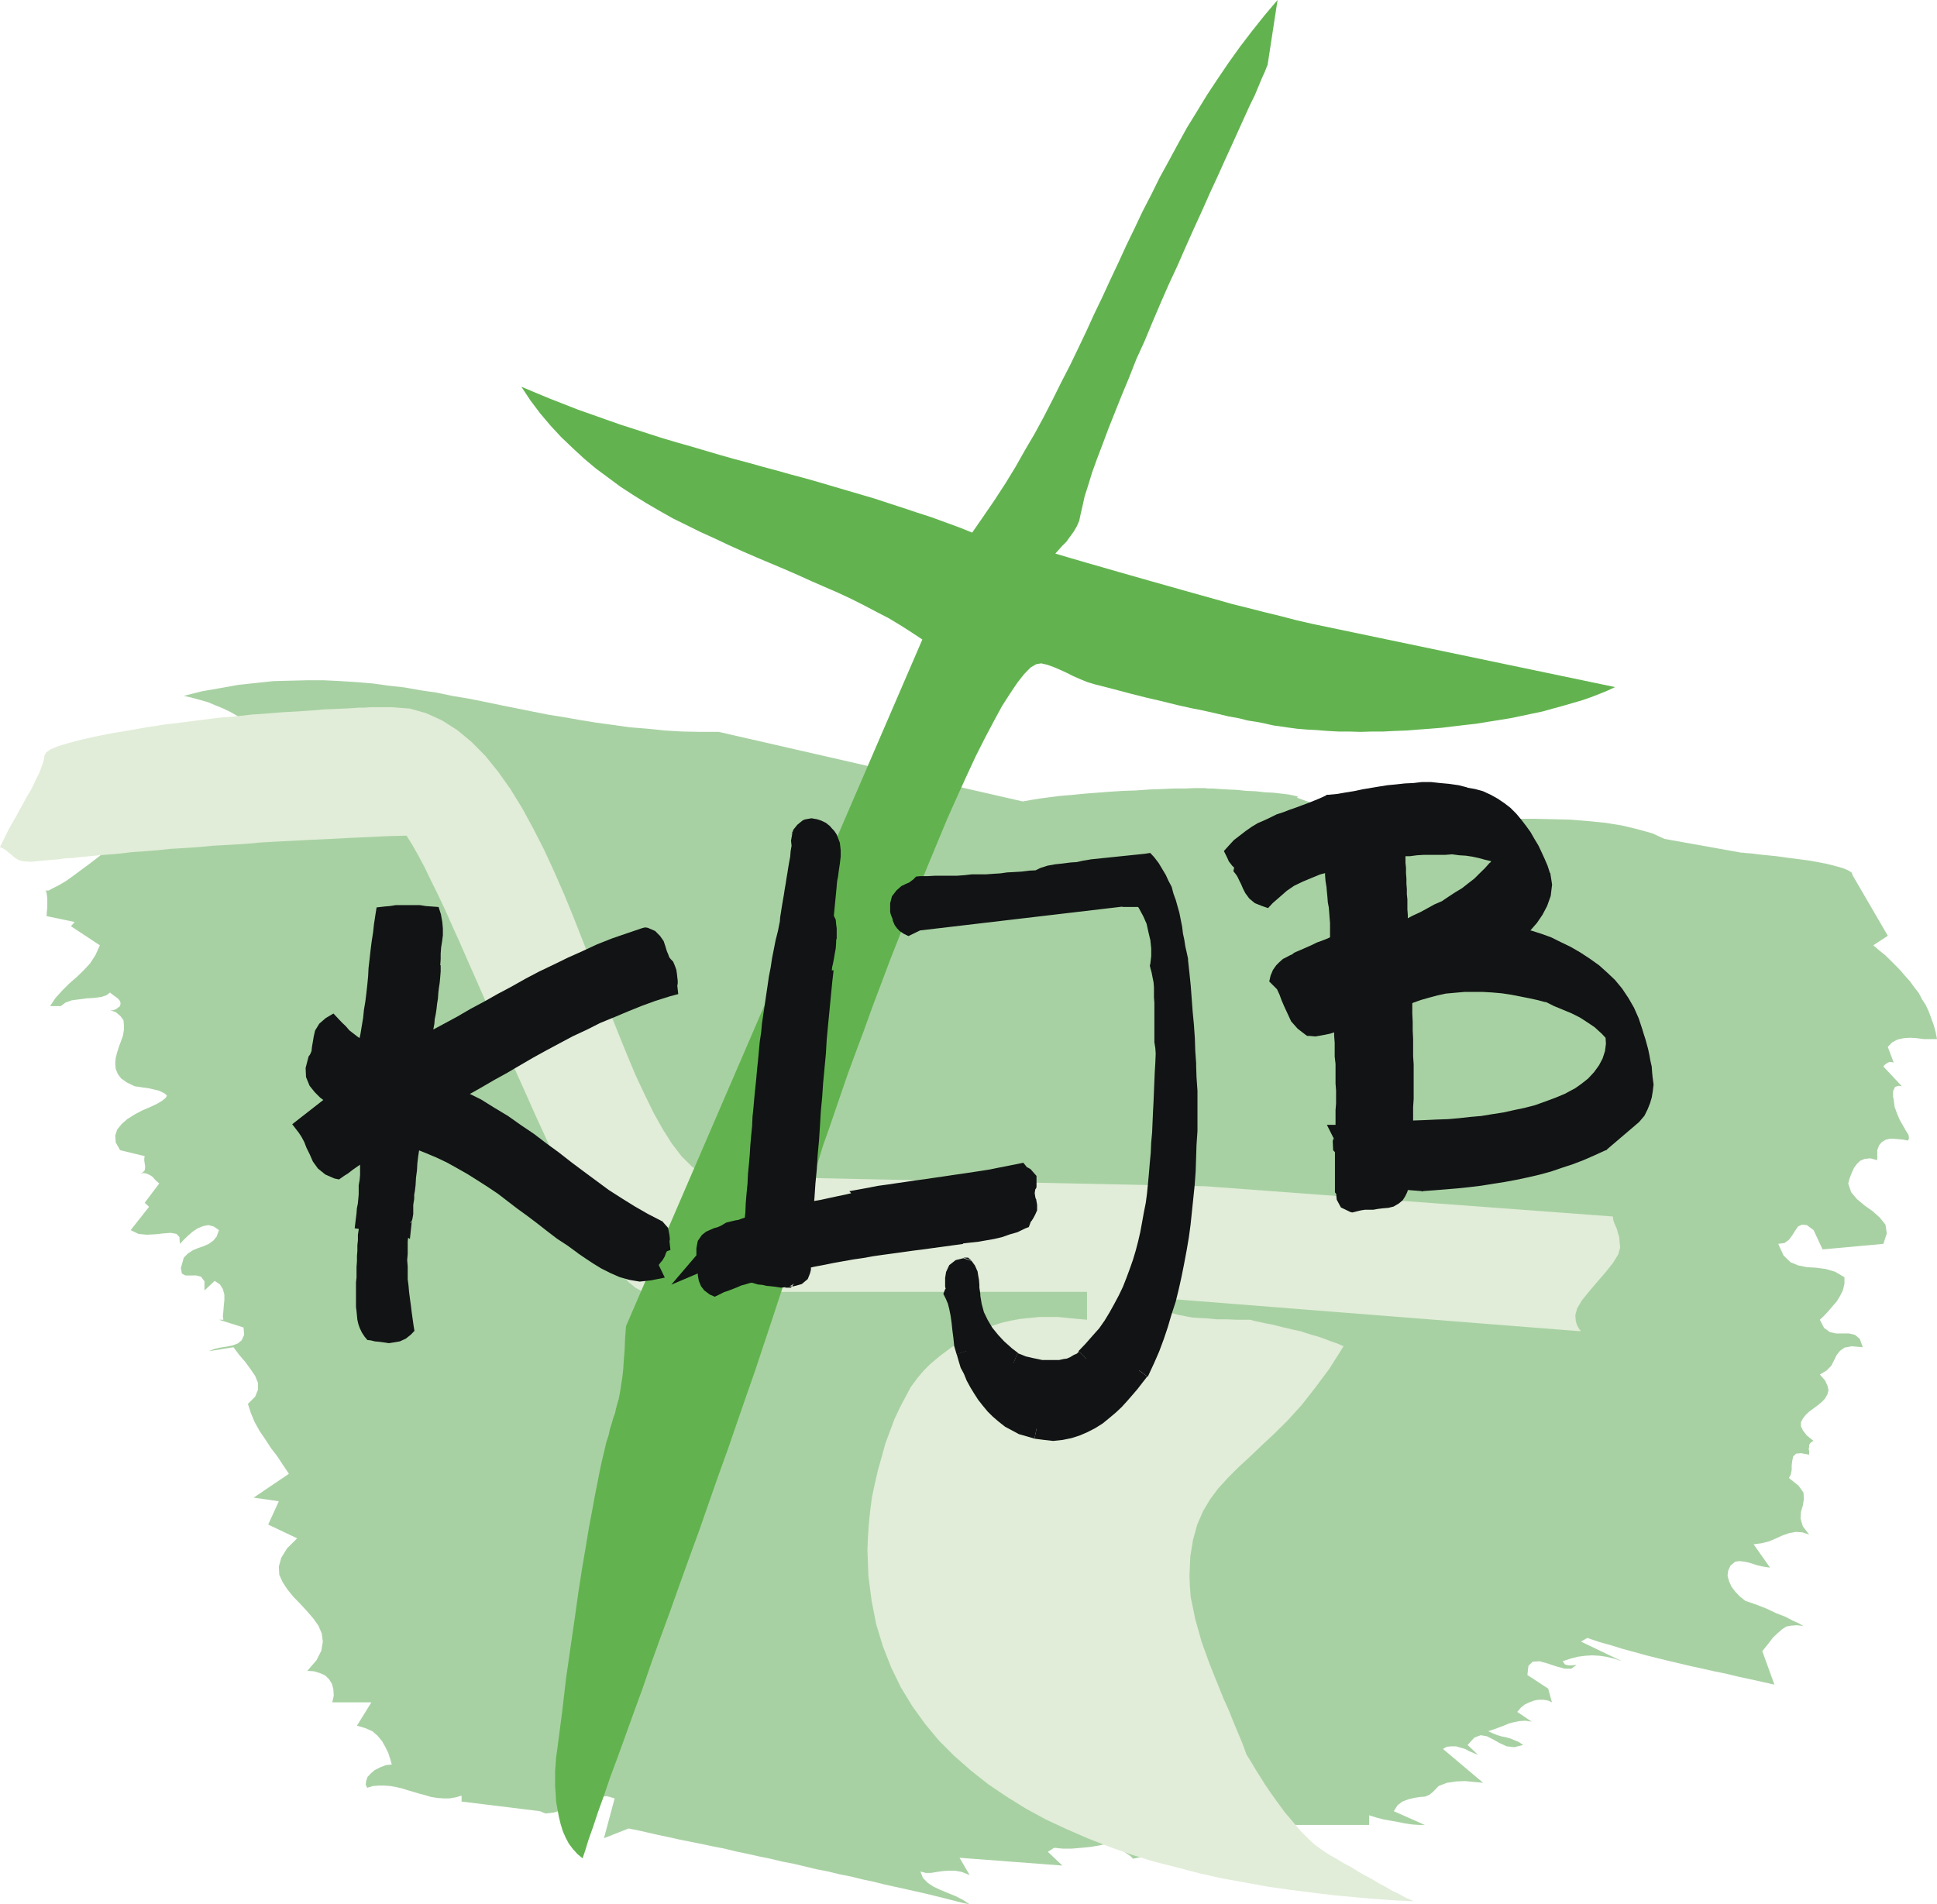
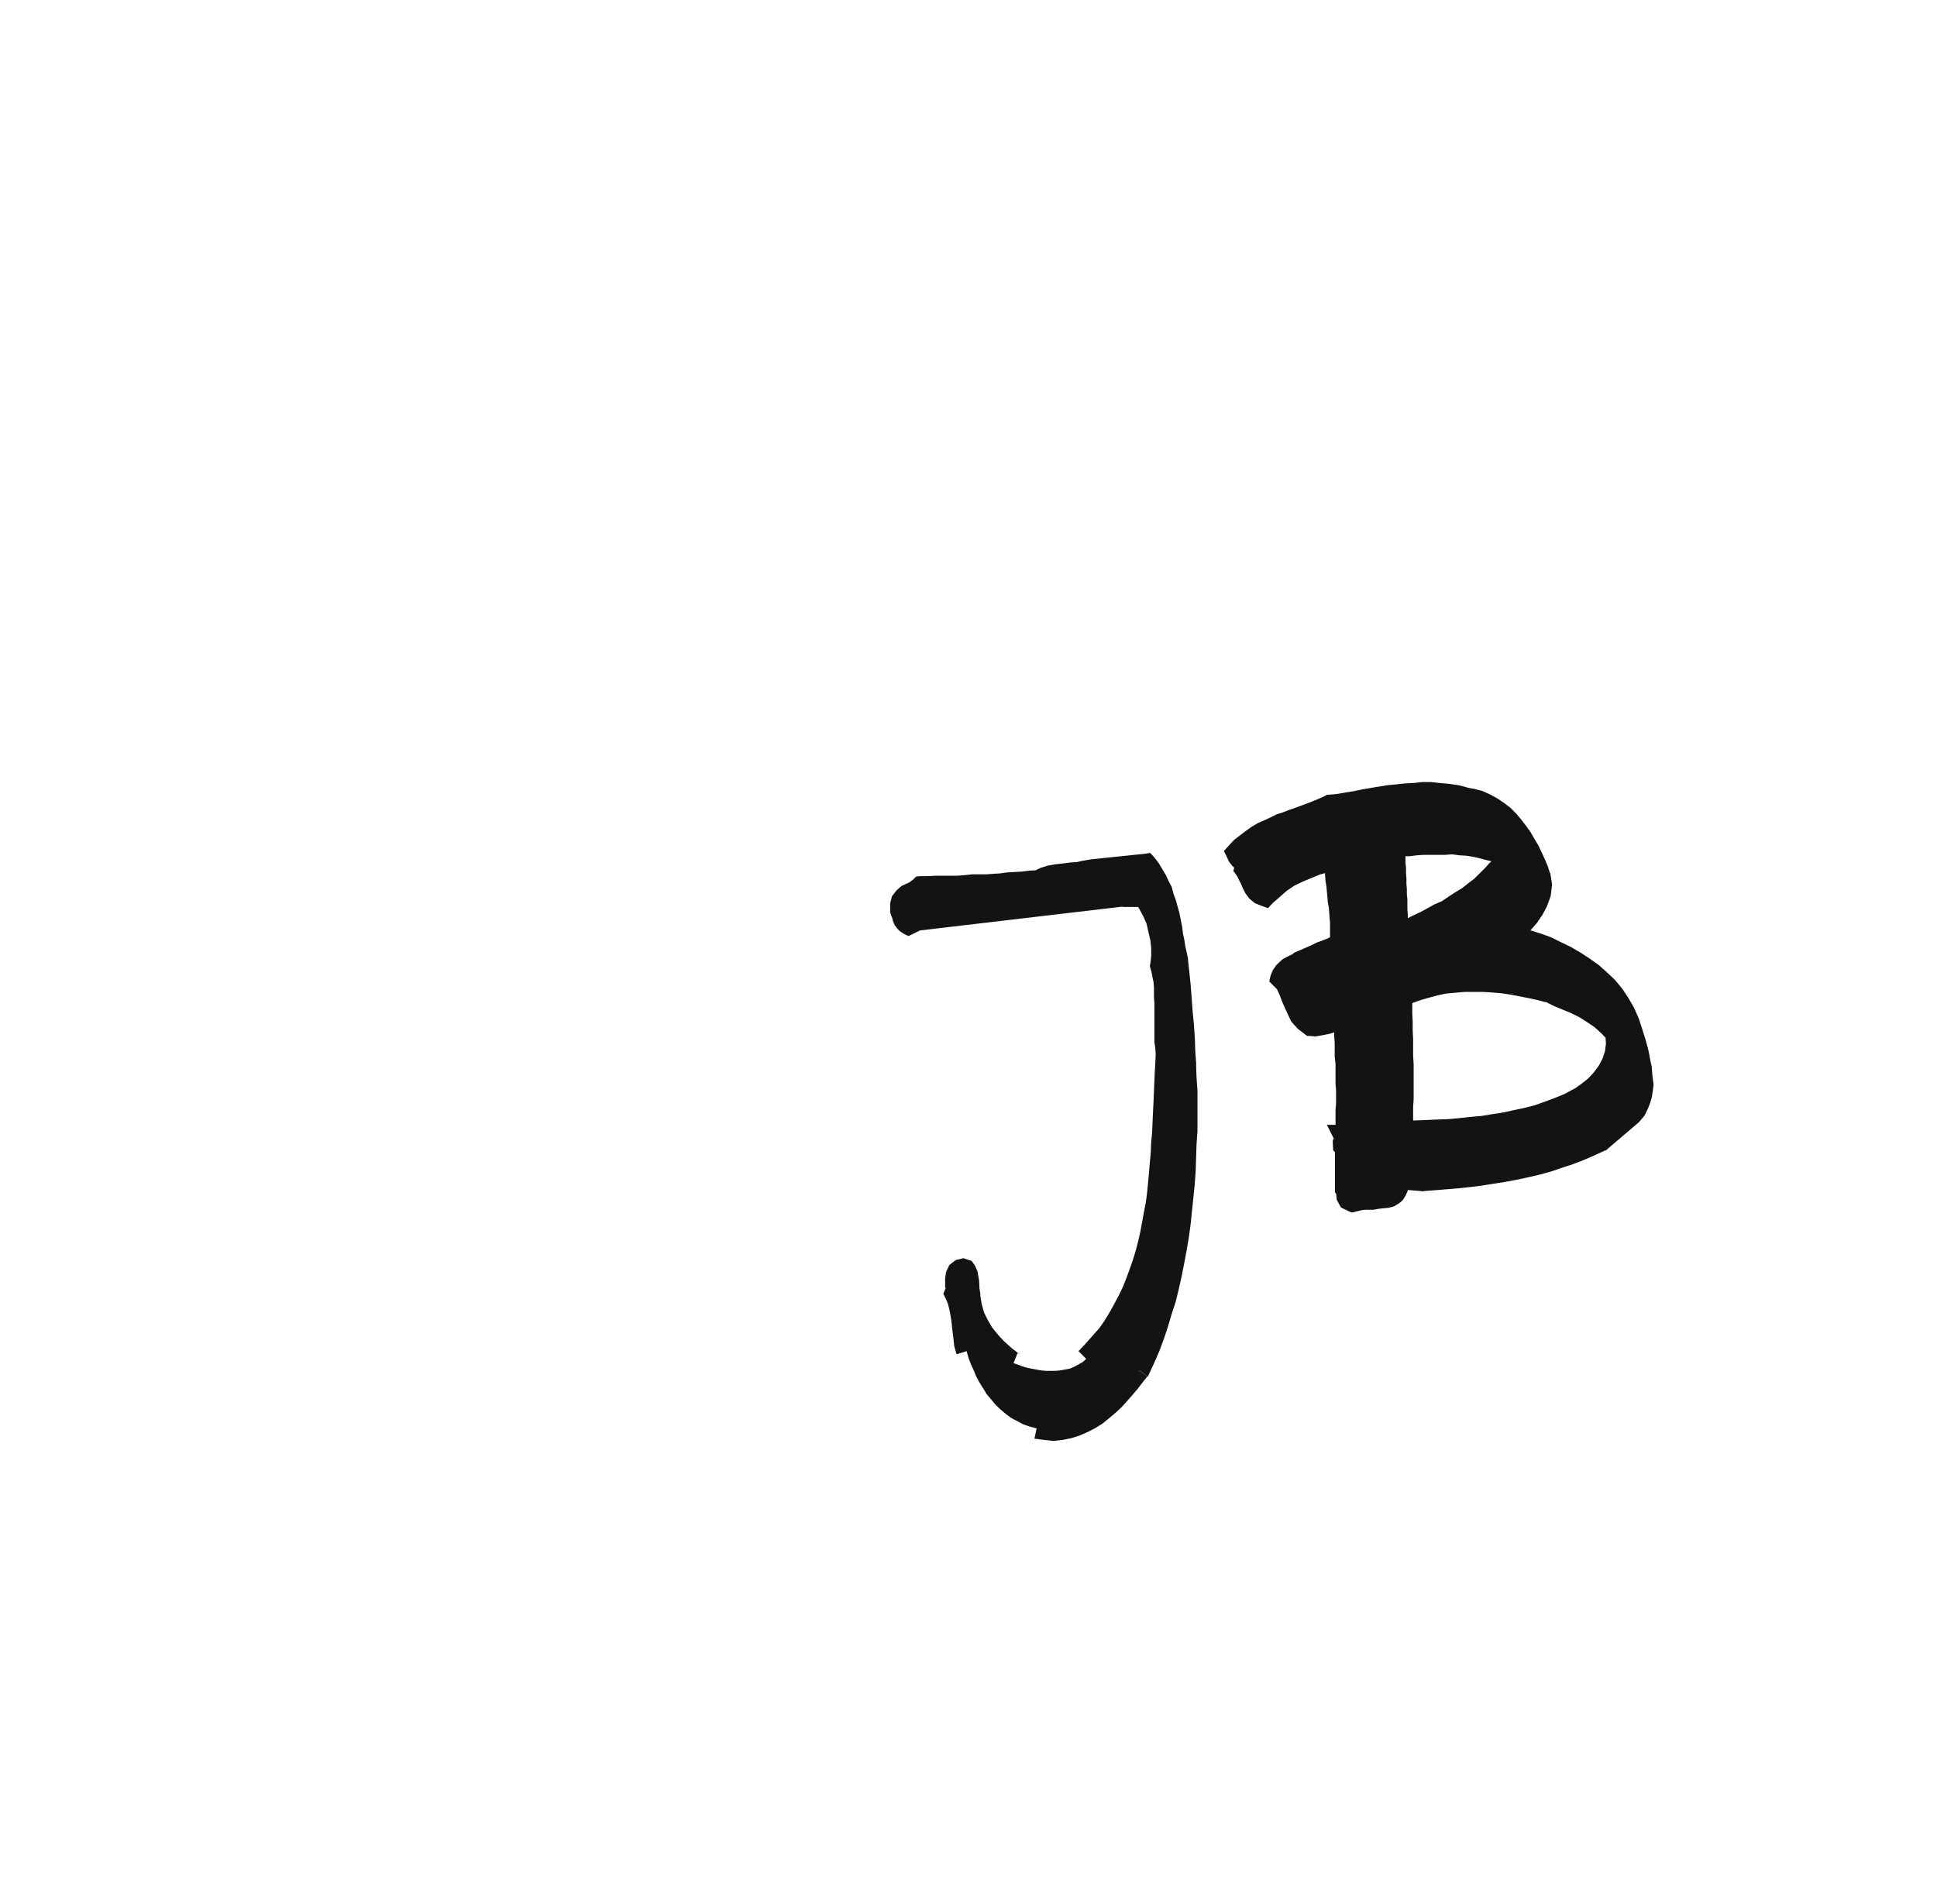
<svg xmlns="http://www.w3.org/2000/svg" width="324.08" height="318.7">
-   <path fill="#a8d1a3" d="M242.24 137.63h.32l.81-.07 1.37-.16 1.76-.08 2.11-.16 2.5-.07 2.67-.07h2.82l2.99.07 3.06.07 2.99.24 2.99.3 2.82.46 2.6.63 2.4.67 2.03.93 12.84 2.3h.22l.57.07.98.07 1.2.16 1.37.14 1.62.16 1.69.24 1.78.23 1.77.23 1.71.3 1.52.3 1.47.38 1.13.32.88.37.57.37.17.47 5.88 10.1-2.43 1.6.98.84.96.77.88.85.91.91.81.84.8.93.81.9.72 1 .73.93.56 1.07.64 1 .49 1.06.39 1.07.42 1.14.32 1.16.24 1.23H321.9l-1.2-.16-1.13-.07-1.05.07-1.05.23-.89.47-.73.76.98 2.6-.66-.09-.39.16-.42.31-.25.3 3.09 3.3-.49-.07-.32.07-.34.13-.15.33-.17.37V183.54l.1.44.15 1.23.41 1.14.47 1.09.56.98.49.86.42.67.07.53-.17.4-.81-.16-.71-.07-.81-.07h-.73l-.64.14-.66.39-.47.54-.31.83v1.67l-1.16-.3-.95.09-.74.31-.56.53-.49.67-.39.86-.32.84-.25.91.49 1.46.96 1.14 1.3 1.09 1.37.97 1.2 1.09.91 1.14.22 1.46-.57 1.75-10.17.93-1.51-3.23-1.13-.84-.81-.07-.66.3-.47.7-.49.77-.56.76-.74.54-1.05.14.88 1.93 1.15 1.13 1.28.54 1.47.3 1.52.09 1.62.21 1.61.47 1.55.92v1.07l-.25 1.07-.49 1-.56.91-.74.85-.71.84-.73.77-.64.6.71 1.37.98.7 1.05.23h2.16l.98.23.81.68.49 1.39-1.86-.16-1.2.23-.74.53-.56.7-.42.84-.46.93-.81.83-1.13.67.88 1 .39.84.18.77-.18.69-.39.7-.56.6-.66.54-.71.53-.74.54-.56.53-.49.63-.32.6v.7l.32.67.66.86 1.13.91-.32.16-.25.23-.17.3v.3l-.07.38.07.32v.61l-1.37-.24-.81.07-.49.47-.15.69-.1.77v.77l-.14.76-.32.61 1.62 1.3.81 1.14.07 1.06-.17 1.09-.32 1.07-.07 1.14.39 1.3 1.05 1.37-1.13-.37-1.12-.07-1.13.21-1.13.4-1.15.53-1.13.46-1.2.3-1.3.17 2.75 3.9-.71-.09-.74-.14-.73-.17-.71-.23-.74-.23-.73-.14-.71-.09-.74.09-.81.67-.39.86-.1.84.25.91.41.92.64.84.81.84.88.69 1.79.61 1.76.69 1.62.77 1.55.6 1.2.63.98.44.56.33.25.14-1.06-.14-.98.07-.81.14-.71.46-.73.63-.81.77-.81 1.06-.98 1.21 2.03 5.6-2.1-.47-2.09-.46-2.03-.44-1.93-.47-1.94-.39-1.94-.44-1.86-.4-1.93-.46-1.87-.44-1.93-.47-1.84-.46-1.94-.54-1.96-.53-1.93-.6-2.01-.56-2.01-.68-1.06.61 6.87 3.29-1.38-.46-1.3-.3-1.12-.16-1.2-.07-1.13.07-1.23.16-1.2.3-1.37.46.39.54.57.14h.66l.71-.07-.88.63h-1.13l-1.45-.4-1.37-.46-1.37-.38-1.15.08-.71.69-.17 1.53 3.48 2.28.63 2.3-.63-.3-.81-.14h-.81l-.74.14-.8.3-.81.39-.64.54-.57.67 2.43 1.63-1.05-.16-.96.06-.9.17-.89.23-.88.37-.81.3-.88.33-.91.3.66.3.72.3.73.24.81.16.81.23.74.3.7.31.67.46-1.47.37-1.28-.14-1.22-.56-1.06-.6-1.05-.53-1.03-.17-1.05.4-1.13 1.23 1.76 1.67-.71-.3-.73-.3-.74-.4-.81-.23-.71-.21h-.8l-.74.07-.64.37 6.54 5.51.15.16-.56-.07-1.06-.09-1.37-.14-1.52.07-1.54.23-1.37.53-.96 1-.59.47-.71.3-.88.07-.98.16-.95.23-.98.37-.81.61-.64 1 5.17 2.3h-.98l-1.05-.07-1.21-.17-1.12-.23-1.3-.23-1.2-.21-1.23-.32-1.2-.38v1.61h-16.56l5.17 2.23h-3.46v1.6l-.24-.47-.42-.3-.32-.16h-.95l-.49.09h-.49l-.57-.09-.63.93.07.07-.98-.3-1.52-.61-1.93-.76-1.94-.77-1.72-.54-1.03-.23-.17.31-2.57-.54-1.62.07-1.12.7-.74.9-.73 1.07-.89 1.09-1.44.91-2.26.46-.09-.16-.32-.3-.56-.37-.57-.4-.73-.37-.57-.46-.39-.31-.17-.3-.25.07-.81.14-1.12.23-1.37.24-1.62.16-1.62.14h-1.52l-1.44-.14-1.06.67 2.43 2.3-17.2-1.3 1.69 2.9-1.3-.53-1.13-.21h-1.12l-.96.07-.98.14-.96.16h-.9l-.89-.23.42 1.07.81.83.96.63 1.12.53 1.3.54 1.3.53 1.2.61 1.13.76-1.38-.3-1.44-.37-1.54-.39-1.52-.38-1.62-.39-1.62-.37-1.79-.4-1.69-.37-1.76-.39-1.79-.45-1.86-.39-1.84-.46-1.94-.38-1.86-.46-1.93-.37-1.94-.47-1.94-.46-1.93-.37-1.94-.47-1.93-.39-1.96-.44-1.94-.4-1.84-.46-1.93-.37-1.87-.4-1.86-.37-1.86-.37-1.76-.4-1.79-.37-1.69-.39-1.69-.38-1.62-.32-4.12 1.63 1.79-6.67-1.3-.37-1.54.14-1.86.63-1.94.67-1.84.77-1.71.53-1.37.16-.96-.39-13.09-1.61v-.99l-1.05.3-.95.16h-1.06l-.95-.07-1.06-.16-.98-.3-.95-.24-.98-.3-1.06-.3-.95-.3-.98-.23-.96-.17-.98-.07h-.95l-.98.07-.96.3-.24-.53.07-.6.24-.7.57-.6.63-.54.91-.46.96-.37.98-.1-.25-.9-.32-1-.49-1-.56-1-.74-.9-.88-.77-1.22-.53-1.37-.4 2.42-3.9H55.6l.24-1.14-.07-1.07-.25-.93-.49-.76-.63-.61-.88-.39-.99-.3-1.12-.07 1.54-1.77.81-1.6.25-1.53-.18-1.37-.56-1.3-.88-1.23-1.06-1.23-1.12-1.21-1.13-1.16-.98-1.21-.81-1.23-.56-1.23-.08-1.37.4-1.47.98-1.6 1.69-1.67-4.85-2.3 1.78-3.9-4.21-.61 5.9-3.99-.97-1.44-.96-1.46-1.05-1.37-.96-1.47-.98-1.44-.81-1.46-.64-1.53-.49-1.53 1.21-1.21.48-1.17v-1.13l-.48-1.16-.72-1.07-.9-1.23-1.03-1.21-.98-1.3-4.12.67.88-.37.98-.23 1.06-.16 1.05-.21.88-.33.64-.53.42-.91-.1-1.23-4.12-1.3h.74l-.08-.6.08-.77.07-.93.1-1v-.9l-.25-.93-.49-.77-.88-.6-1.71 1.6v-1.53l-.57-.77-.81-.21H31l-.57-.32-.17-.91.49-1.76.71-.7.81-.53.91-.38.88-.3.88-.39.74-.54.56-.67.39-1.09-.88-.61-.88-.23-.88.17-.91.37-.81.53-.81.7-.71.69-.66.68-.07-1.14-.49-.53-.96-.17-1.22.09-1.38.15-1.44.07-1.37-.14-1.3-.63 3.08-3.9-.73-.68 2.43-3.22-.42-.38-.32-.3-.32-.39-.32-.24-.41-.2-.4-.17-.41-.07-.47.07.39-.23.25-.3.07-.4v-.37l-.07-.37-.07-.46v-.4l.07-.37-4.12-1-.73-1.3-.08-1.14.32-1 .74-.92.95-.84 1.23-.77 1.3-.69 1.27-.54 1.13-.53.91-.54.56-.46.24-.37-.34-.37-.95-.47-1.62-.39-2.5-.37-1.3-.63-.96-.68-.56-.76-.34-.84-.08-.93.08-.9.24-.93.32-1 .34-.91.32-.92.15-.91v-.86l-.07-.77-.49-.67-.72-.63-1.05-.44.49.07.47-.16.41-.3.32-.24.08-.44-.08-.39-.24-.3-.25-.24-.32-.23-.32-.23-.31-.23-.25-.21-.56.44-.88.3-1.16.16-1.27.07-1.3.17-1.2.16-1.05.37-.81.6H8.38l.91-1.37 1.12-1.23 1.13-1.14 1.3-1.13 1.13-1.09 1.12-1.21.89-1.39.73-1.61-4.85-3.2.64-.7-4.76-1 .08-.14v-.46l.09-.77v-1.6l-.09-.7-.08-.44-.17-.16h.56l.74-.4 1.05-.53 1.13-.67 1.3-.93 1.44-1.07 1.45-1.07 1.47-1.14 1.45-1.23 1.37-1.07 1.2-1.07 1.13-.99.98-.77.63-.6.42-.4.15-.16-.08-.07-.39-.14-.56-.32-.91-.38-.95-.39-1.06-.44-1.05-.54-1.06-.53-.95-.53-.81-.56-.56-.54-.42-.44v-.39l.34-.37.79-.31 1.3-.16-.96-1 11.69-2.3-1.76-2.2-3.41-.1-2.57.1-1.77.14-1.05.09h-.25l.57-.33 1.44-.6 2.26-1 15.43-.44 1.62-.09 1.28-.14.8-.33.49-.3.08-.44-.08-.46-.49-.54-.63-.63-.81-.53-1.06-.6-1.12-.54-1.3-.53-1.28-.54-1.37-.39-1.37-.37-1.3-.3 3.06-.77 3.07-.53 2.99-.54 2.99-.32 2.91-.31 2.82-.07 2.82-.07h2.74l2.82.14 2.67.17 2.75.23 2.67.37 2.67.3 2.64.47 2.68.39 2.57.54 2.67.44 2.67.53 2.67.56 2.65.53 2.67.54 2.67.53 2.74.44 2.65.47 2.84.46 2.75.37 2.81.4 2.92.23 2.89.3 2.99.17 2.99.06h3.06l50.85 11.64 1.3-.23 1.44-.24 1.72-.23 1.84-.23 1.93-.16 2.11-.21 2.11-.16 2.18-.17 2.18-.14 2.18-.07 2.18-.16 2.08-.07 1.94-.09h1.86l1.69-.07h1.69l.66.07h.81l1.13.09 1.37.07 1.45.07 1.54.16 1.62.07 1.52.17 1.44.07 1.37.16 1.16.14.8.16.57.14.22.09-.22.14 10.24 3.67h.07l.18.09h.24l.39.07.49.08.57.09.73.07.89.07.95.07 1.15.09 1.2.07H236.9l1.62-.07 1.79-.09 1.93-.07z" />
-   <path fill="#e1edd8" d="M65.56 118.35l3 .23 2.74.77 2.69 1.23 2.51 1.6 2.39 1.98 2.28 2.3 2.16 2.67 2.07 2.92 1.97 3.21 1.83 3.36 1.84 3.6 1.69 3.67 1.68 3.84 1.6 3.9 1.53 3.9 1.54 3.9 1.46 3.9 1.44 3.9 1.46 3.67 1.46 3.6 1.44 3.44 1.54 3.28 1.46 2.99 1.53 2.74 1.51 2.39 1.63 2.14 1.67 1.67 1.76 1.3 1.77.86 1.83.37 1.98-.06 2.07-.7 76.59 1.6 68.16 5.06.07.54.16.53.24.54.23.53.14.6.23.7.07.84.09.92-.32 1.14-.84 1.37-1.21 1.54-1.39 1.6-1.37 1.62-1.23 1.51-.84 1.4-.3 1.13.07.93.16.61.23.46.22.37.16.17.07.06-.07.07h-.31l-68.62-5.41-.17.07-.2.31-.33.46-.14.6.14.17.23.23.3.14.33.16.37.23.47.14.6.17.7.13.83.17.93.16 1.14.07 1.3.07 1.53.16h1.68l1.83.07h2.16l.83.23.84.17.93.21.91.16.93.23.9.23 1 .23 1 .24 1 .2 1 .33.97.3 1.07.3 1.09.38.98.39 1.09.37 1.07.47-2.37 3.76-2.39 3.2-2.28 2.91-2.3 2.53-2.23 2.21-2.13 1.99-2 1.91-1.91 1.76-1.76 1.77-1.61 1.76-1.37 1.84-1.16 1.97-.97 2.23-.7 2.53-.46 2.81-.14 3.23.07 1.77.14 1.83.39 1.83.37 1.84.54 1.9.53 1.91.7 1.93.69 1.9.77 1.93.77 1.9.77 1.91.83 1.83.77 1.93.76 1.83.77 1.84.67 1.83.77 1.23.77 1.3.76 1.21.77 1.23.83 1.23.86 1.21.84 1.16.84 1.14.92 1.07.84 1 .84 1 .83.83.84.84.77.69.86.61.76.53.98.63 1.09.6 1.14.7 1.14.6 1.23.77 1.23.7 1.13.6 1.16.7 1.14.6 1 .6 1 .47.84.46.69.37.61.24.37.16.23.07-3.2-.14-3.3-.23-3.44-.3-3.53-.33-3.67-.44-3.67-.47-3.74-.53-3.76-.69-3.81-.68-3.83-.86-3.83-1-3.81-.97-3.76-1.16-3.67-1.3-3.67-1.44-3.53-1.54-3.44-1.6-3.37-1.84-3.2-1.99-3.07-2.07-2.9-2.3-2.77-2.43-2.6-2.61-2.29-2.76-2.14-2.97-1.91-3.14-1.6-3.3-1.39-3.53-1.14-3.74-.77-3.97-.53-4.13-.16-4.37.09-2.13.14-2.14.23-2.23.3-2.3.47-2.2.53-2.31.63-2.22.6-2.21.77-2.07.77-2.06.9-1.91.93-1.76.91-1.7 1.06-1.44 1.1-1.3 1.07-1.07 1.74-1.46 1.76-1.3 1.7-1.14 1.74-1 1.62-.76 1.68-.7 1.6-.53 1.6-.38 1.63-.3 1.6-.16 1.6-.16h3.14l1.6.16 1.6.16 1.63.14v-4.67h-73.6l-.93-.14-1-.53-1.06-.86-1.07-1.14-1.14-1.46-1.23-1.67-1.23-1.93-1.3-2.14-1.3-2.37-1.37-2.53-1.37-2.74-1.4-2.83-1.44-3-1.39-3.04-1.44-3.14-1.46-3.29-1.44-3.21-1.47-3.29-1.37-3.3-1.46-3.28-1.37-3.23-1.37-3.13-1.39-3.14-1.3-2.97-1.31-2.9-1.2-2.7-1.23-2.6-1.17-2.37-1.06-2.2-1.07-2-1-1.76-.91-1.45-3.29.08-3.21.16-3.13.14-3.07.16-3.07.14-2.97.16-2.83.14-2.83.16-2.68.24-2.69.16-2.6.14-2.44.23-2.37.16-2.37.14-2.16.23-2.13.17-2.07.14-1.91.23-1.83.16-1.76.14-1.61.16-1.53.14-1.37.16-1.3.07-1.16.17-1.07.07-1 .09-.77.07-.67.07-.63.07h-.76l-.91-.07-.76-.23-.61-.37-.53-.47-.47-.37-.46-.4-.47-.3-.53-.23.46-.93.47-.98.53-1.06.61-1.09.62-1.07.61-1.14.6-1.07.63-1.16.6-.98.54-1.09.46-.97.47-.93.3-.84.3-.76.16-.7.07-.53.3-.54.77-.53 1.3-.54 1.77-.53 2.06-.54 2.37-.53 2.67-.53 2.84-.47 2.97-.53 3.06-.47 3.07-.37 3.06-.39 2.98-.38 2.83-.23 2.67-.3 2.37-.16 2.83-.23 2.6-.14 2.3-.16 2-.17 1.77-.07 1.6-.07 1.3-.07 1.23-.09h.98l.85-.07h3.58z" />
  <path fill="#111314" d="M173.07 240.76l1.6.21 1.53.17 1.6-.17 1.47-.3 1.37-.44 1.3-.56 1.3-.67 1.23-.77 1.14-.93 1.07-.9.99-.93.91-1 .93-1.07.83-.97.84-1.09.77-.98-2.91-2.16-.76 1-.68.93-.86 1-.76.9-.91.84-.83.93-.93.76-1 .77-.91.6-1 .54-.99.39-1.07.3-1 .31h-2.21l-1.3-.23-.76 3.52z" />
-   <path fill="#111314" d="M160.06 226.6l.3 1.06.37 1.24.54 1 .46 1.13.63 1.16.6.98.7 1.09.77.98.83 1 .84.83 1 .86 1.07.84 1.13.6 1.16.63 1.31.37 1.3.39.76-3.52-1-.24-.99-.37-.84-.47-.84-.46-.76-.53-.86-.7-.68-.67-.69-.84-.61-.7-.53-.92-.63-.98-.44-.86-.46-.97-.4-1-.37-.93-.3-1.07-3.37 1.07zM180.47 226.13h.1l-.4.4-.53.23-.61.37-.53.23-.53.07-.77.17h-2.83l-.77-.17-.7-.14-.67-.16-.63-.14-.76-.32-.61-.21-1.37 3.37.77.2.74.33.93.3.84.14.83.16.93.17 1 .13h1.84l.9-.13.93-.17 1-.23 1-.37.76-.39.84-.54.84-.7h.06-.06.06l-2.6-2.6zM161.2 210.46l1.37.53-.6-.53h-.77zM132.45 139.76l.3-.9-.23.46-.07.44z" />
-   <path fill="#62b34f" d="M213.75 0l-1.67 10.87-.16.37-.3.77-.46 1-.54 1.3-.67 1.6-.86 1.76-.91 2-1 2.21-1.07 2.37-1.16 2.53-1.2 2.67-1.31 2.83-1.29 2.91-1.4 3.06-1.37 3.07-1.37 3.13-1.46 3.14-1.37 3.13-1.37 3.21-1.3 3.13-1.4 3.07-1.2 3.06-1.24 2.98-1.13 2.83-1.1 2.76-.97 2.6-.93 2.44-.83 2.3-.63 2.07-.61 1.9-.37 1.7-.32 1.37-.21 1-.4.93-.53.9-.61.84-.62.86-.68.67-.62.7-.54.6 2.6.77 2.61.76 2.69.77 2.67.77 2.67.76 2.7.77 2.74.77 2.67.76 2.76.77 2.76.77 2.67.76 2.74.68 2.7.69 2.74.67 2.69.7 2.67.61 50.56 10.56-1.3.61-1.3.53-1.44.56-1.53.53-1.53.44-1.61.47-1.69.46-1.67.47-1.77.37-1.83.39-1.84.38-1.83.3-1.91.3-1.93.32-1.9.21-2 .24-1.9.23-2 .16-1.9.14-2 .16-1.98.07-1.92.1h-1.91l-1.9.06-1.86-.06h-1.83l-1.84-.1-1.74-.14-1.69-.09-1.68-.14-1.69-.23-1.54-.23-.6-.07-.77-.17-.99-.23-1.23-.23-1.38-.21-1.53-.39-1.74-.31-1.93-.46-2.06-.47-2.21-.44-2.37-.53-2.53-.63-2.6-.6-2.77-.7-2.9-.77-2.97-.76-1.23-.37-1.16-.47-1.21-.53-1.07-.54-1.16-.53-1.07-.46-1.07-.38-1-.23-.83.14-.93.54-1.07 1.09-1.14 1.44-1.23 1.83-1.37 2.14-1.37 2.53-1.46 2.76-1.54 3.05-1.53 3.29-1.6 3.53-1.6 3.58-1.6 3.83-1.61 3.9-1.62 3.97-1.61 4-1.6 4.04-1.6 4.06-1.53 4.07-1.47 3.9-1.37 3.81-1.37 3.67-1.3 3.53-1.16 3.37-1.07 3.13-.99 2.9-.91 2.54-.7 2.29-.6 1.98-.54 1.53-.3 1.16-.16.74-.3 1.63-.46 1.98-.61 2.36-.77 2.7-.93 2.9-.99 3.3-1.14 3.44-1.23 3.74-1.3 3.9-1.37 4.13-1.47 4.2-1.51 4.37-1.53 4.44-1.62 4.5-1.61 4.6-1.6 4.6-1.67 4.57-1.63 4.53-1.6 4.51-1.6 4.36-1.54 4.28-1.44 4.2-1.46 3.99-1.37 3.81-1.3 3.6-1.23 3.3-1.07 3.14-1 2.76-.83 2.51-.77 2.16-.53 1.74-.47 1.39-.83-.69-.77-.84-.7-.93-.53-1-.47-1.07-.37-1.2-.3-1.23-.23-1.23-.23-1.31-.07-1.3-.1-1.3V296.36l.1-1.14.07-1.13.16-1.09.83-6.34.68-5.81.76-5.3.7-4.8.61-4.37.62-3.97.61-3.6.53-3.21.54-2.83.46-2.53.46-2.3.38-1.97.39-1.77.37-1.53.3-1.3.4-1.23.23-1.07.3-.91.23-.86.31-.83.16-.77.21-.76.23-.77.16-.84.16-.9.14-1 .17-1.07.14-1.3.09-1.46.14-1.68.07-1.85.16-2.14 49.58-114.91-1.83-1.21-1.93-1.23-1.9-1.14-2.07-1.07-2.07-1.09-2.13-1.07-2.14-1-2.23-.97-2.3-1-2.2-1-2.3-1-2.37-1-2.3-.97-2.3-1-2.37-1.07-2.3-1.09-2.37-1.07-2.3-1.14-2.3-1.13-2.2-1.24-2.23-1.3-2.21-1.37-2.14-1.39-2.06-1.53-2.07-1.53-2-1.68-1.9-1.76-1.93-1.84-1.76-1.9-1.75-2.07-1.6-2.13-1.53-2.31 2.37 1 2.37.98 2.37.93 2.37.93 2.37.83 2.36.84 2.39.84 2.37.76 2.37.77 2.37.76 2.37.7 2.37.67 2.37.7 2.37.7 2.37.67 2.39.63 2.37.67 2.37.63 2.37.67 2.37.63 2.36.67 2.37.7 2.37.7 2.3.67 2.37.7 2.3.76 2.37.77 2.3.77 2.36.76 2.3.84 2.3.84 2.3.92 1.91-2.76 1.83-2.67 1.84-2.83 1.69-2.77 1.6-2.83 1.61-2.74 1.53-2.83 1.46-2.84 1.44-2.9 1.46-2.83 1.37-2.84 1.38-2.9 1.29-2.83 1.4-2.91 1.3-2.83 1.37-2.9 1.3-2.84 1.37-2.83 1.37-2.9 1.47-2.84 1.36-2.76 1.54-2.81 1.53-2.83 1.53-2.77 1.7-2.76 1.67-2.74 1.77-2.67 1.83-2.7 1.91-2.67 1.99-2.6 2.07-2.6 2.2-2.6z" />
  <path d="M200.14 178.11l-.16-2.23-.07-2.14-.16-2.3-.21-2.21-.16-2.16-.16-2.14-.22-2.13-.23-2.14v-.23l-.23-1.07-.23-1-.16-1.07-.23-1.07-.14-1.16-.23-1.14-.23-1.16-.3-1.07-.3-1.07-.39-1.07-.3-1.14-.53-1-.46-1-.6-1-.6-1-.77-1-.63-.67-.91.14-9 .93-.37.07-1 .16-1 .23-1.07.07-1.23.16-1.3.14-1.3.23-1.21.39-.79.39-1 .05-1.3.16-1.16.07-1.3.07-1.14.16-1.14.07-1.23.09h-2.37l-1.23.14-1.23.09h-3.67l-1.21.07h-1.23l-.77.07-.53.53-.23.16-.39.3-.54.23-.77.37-.82.72-.77 1-.3 1.16v1.44l.07.32.16.44.16.39.07.37.3.7.39.53.44.46.7.47.77.37.77-.37 1.17-.57 34-4-.23.07h2.72l.18.3.7 1.3.54 1.23.3 1.37.33 1.39.14 1.37V160l-.14 1.23-.09.37.09.39.21.77.16.84.16.77.07.84v1.7l.07.91v6.6l.16 1 .06.91-.06 1.48-.1 1.67-.07 1.67-.07 1.7-.07 1.67-.09 1.7-.07 1.67-.07 1.63-.16 1.74-.07 1.69-.16 1.67-.14 1.7-.16 1.74-.16 1.63-.21 1.6-.32 1.6-.3 1.67-.3 1.62-.37 1.6-.4 1.53-.46 1.53-.53 1.51-.54 1.46-.6 1.53-.7 1.46-.77 1.44-.76 1.37-.84 1.39-.91 1.3-1.16 1.3-1.14 1.3-1.16 1.21 1.3 1.3-.6.53-.7.4-.67.37-.76.33-.77.14-.84.16-.76.07H175l-.84-.07-.84-.16-.76-.14-.77-.16-.77-.23-.77-.3-.68-.23.68-1.68.37.21-1.3-1-1.3-1.16-1-1.07-1-1.23-.77-1.3-.63-1.3-.37-1.37-.23-1.37v-.3l-.07-.47-.09-.6V215l-.07-.84-.14-.77-.09-.6-.44-1-.56-.77-1.37-.46-1.3.32-1.07.84-.53 1.14-.16 1v1.46l.09.37-.09.07-.3.77.39.77.37.86.23.91.23 1.14.16 1.16.14 1.3.16 1.23.14 1.37.4 1.37 1.67-.53.3 1.07.4 1.07.46 1 .44 1.07.53 1 .63 1 .61 1 .7.83.77.93.77.74.91.77.93.7 1 .53 1 .53 1.16.4 1.14.3 1.46.23 1.3.07 1.37-.07 1.23-.3 1.23-.39 1.14-.46 1.14-.6 1.07-.7 1.09-.84 1-.84.93-.93.91-.9.86-1 .84-1 .77-1 .76-1 1.45 1.08.09-.16.07-.16.93-2 .84-1.93.77-2.07.67-2L196 220l.7-2.14.53-2.16.46-2.07.44-2.21.4-2.14.37-2.16.3-2.21.23-2.23.23-2.21.23-2.23.16-2.28.07-2.16.07-2.21.16-2.3v-6.73l-.16-2.3-.07-2.21zM160 213.59zM276.51 180.41l-.09-.93-.07-1-.23-1-.16-.91-.21-1-.23-.84-.23-.84-.29-.89-.23-.77-.61-1.84-.77-1.74-.93-1.62-1.07-1.6-1.18-1.43-1.3-1.23-1.37-1.23-1.6-1.14-1.53-1-1.6-.93-1.6-.77-1.69-.84-1.67-.6-1.7-.54h-.11l1.11-1.27.93-1.37.77-1.46.6-1.69.23-1.9-.3-1.9-.09-.09V146l-.37-1.14-.46-1.07-.53-1.16-.54-1.14-.7-1.16-.61-1.07-.77-1.07-.77-1-.83-1-1-1-1-.77-1.14-.77-1.17-.65-1.3-.6-1.37-.37-1.37-.23h.23l-1.53-.39-1.6-.23-1.54-.14-1.46-.16h-1.6l-1.37.16-1.46.07-1.46.16-1.44.14-1.46.23-1.37.23-1.37.23-1.4.3-1.44.23-1.3.23-1.46.14H222l-.23.16-1 .46-.91.37-1 .4-1 .37-1.07.4-1.07.37-1 .39-1.14.37-1.07.53-1 .47-1.07.46-1 .6-1 .7-1 .77-1 .77-.83.9-.84.93.53 1.07.3.67.6.77.29.26-.13.6.47.6.23.37.3.63.3.6.3.7.39.77.67.91.93.77 1.14.46 1.07.37.77-.83 1.23-1.07 1.14-1 1.23-.84 1.46-.7 1.44-.6 1.46-.6.81-.21v.35l.07.93.16 1 .07.77.09.91.07.93.16.84.07.84.07.93.07.84v2.4l-.6.27-.77.3-.84.3-.93.46-.91.4-.84.37-.93.39-.07.07h-.09l-.37.3-.37.16-.56.3-.6.3-.6.54-.53.53-.54.77-.39.93-.23 1 .77.77.53.53.4.86.37 1 .46 1.07.53 1.14.6 1.3 1.09 1.23 1.3 1 .3.21h.37l1 .09.93-.16.74-.14.77-.16.7-.23v.54l.09 1.23v2.3l.14 1.21v3.3l.09 1.14v2.16l-.09 1.14v2.46H222l1.12 2.23v-.1l.16.46-.18-.37-.12.51.07 1.53.3.31v6.73l.23.3v.3l.07.63.7 1.3 1.6.77.3.07.3-.07.63-.16.6-.14.61-.09h1.39l.77-.14.77-.09.77-.07h.14l.93-.23.9-.53.63-.53.44-.7.32-.67.1-.34 2.27.18.14.07.16-.07 1.9-.14 2-.16 1.9-.16 2-.21 1.9-.23 2-.32 1.9-.3 2-.37 1.83-.39 1.91-.44 2-.54 1.84-.63 1.83-.6 1.83-.7 1.76-.77 1.84-.84.23-.07.14-.16 5.29-4.51.07-.09.07-.07.77-.91.53-1.07.4-1 .3-1 .16-1 .14-1.14-.14-1.07zm-51.65 9.05h.46-.46zm24.41-45.1l-.83.93-.93.91-.84.84-1 .77-1.07.84-1.16.7-1.07.7-1.14.77-1.23.53-1.21.67-1.16.63-1.3.6-.79.42v-.56l-.07-.93v-1.67l-.09-.86v-.91l-.07-.84v-.9l-.07-.84v-.93l-.09-.84v-1.1h.7l1.23-.16 1.14-.07h3.6l1.14-.09 1.16.16 1.14.07 1.07.16 1.07.23 1.09.3 1 .23-.21.31zm14.16 37.82l-1.6.86-1.6.67-1.7.63-1.67.6-1.76.46-1.77.37-1.74.39-1.93.3-1.83.3-1.83.16-1.9.21-1.84.16-2 .07-1.9.09-1.93.07v-2.23l.09-1.37v-5.81l-.09-1.39v-2.9l-.07-1.37V171l-.07-1.37v-1.74l.17-.09 1.3-.46 1.3-.37 1.46-.39 1.37-.3 1.53-.14L245 166h3.13l1.53.09 1.61.14 1.53.23 1.53.3 1.53.3 1.46.32 1.37.37-.23-.16 1.53.77 1.53.63 1.44.6 1.39.7 1.3.84 1.14.77L268 173l.63.68.06 1-.16 1.23-.4 1.23-.6 1.14-.84 1.16-1 1.07-1.14.9-1.14.8.82 1.57-.82-1.57zM225 170.6l.08 1.76-.08-1.76z" fill="#111314" />
-   <path d="M161.13 208.09l-.23-1.76.23 1.76 1.3-.15 1.3-.14 1.3-.23 1.3-.23 1.3-.3 1.3-.46 1.3-.37 1.3-.63.6-.23.23-.6.07-.23.23-.3.23-.37.3-.56.33-.74v-.93l-.16-.93-.1-.16-.07-.38-.07-.44v-.09l.07-.44v-.09l.16-.23.07-.21v-1.86l-1-1.14-.53-.3v.07l-.68-.84-1.07.23-1.53.3-1.53.3-1.46.3-1.44.23-1.53.23-1.53.23-1.6.23-1.53.23-1.6.23-1.53.23-1.6.21-1.53.23-1.6.23-1.53.23-1.69.23-1.53.3.06.34-.06-.34-3.28.6.31.34-.94.22-1.44.3-1.39.3-1.37.3-1.05.18.05-.55.16-2.39.23-2.37.14-2.37.23-2.44.16-2.46.14-2.37.23-2.44.16-2.37.23-2.46.23-2.44.14-2.37.23-2.46.23-2.37.23-2.37.23-2.37.23-2h-.3l.06-.54.14-.6.16-.84.14-.84.16-.86.07-1v-.37l.09-.3v-1.69l-.09-.67-.07-.77-.32-.65.48-4.94v-.07l.07-.77.16-.83.14-1.07.16-1.07.14-1.16v-1.07l-.14-1.23-.46-1.21-.07-.16-.09-.16-.37-.53-.3-.3-.39-.46-.67-.53-.77-.37-.7-.23-.93-.16-.91.16-.3.07-.3.16-.46.37-.39.32-.3.37-.37.46-.23.91-.16.93.09.84-.16.93-.07.91-.16.84-.16.93-.14.91-.16.93-.14.93-.16.91-.14.93-.16.91-.16.93-.14.91-.16 1-.07.93v-.16l-.3 1.53-.39 1.53-.3 1.53-.3 1.51-.23 1.53-.3 1.53-.23 1.6-.23 1.53-.23 1.6-.23 1.53-.23 1.53-.14 1.53-.23 1.53-.16 1.67-.14 1.53-.16 1.53-.14 1.6-.16 1.53-.16 1.6-.14 1.63-.16 1.53-.07 1.6-.16 1.6-.14 1.6-.09 1.53-.14 1.6-.16 1.6-.07 1.6-.16 1.63-.14 1.67-.07 1.6-.09.85-.46.14-.6.23-.47.07-.67.16-.93.23-.77.47-.14.07-.16.07-.37.16-.53.14-.7.3-.7.32-.67.53-.7 1-.23 1.21v1.2l-4.2 4.92 4.44-1.89v.29l.16.93.37.91.53.7.93.7.84.37.77-.37.77-.39.7-.23.77-.3.77-.3.67-.3.63-.16.74-.23.39-.07.24.07.77.23.77.07.67.16.77.07.77.09.84.14.77-.07.08-1.76-.08 1.83h.93l.18-.23h-.42l.3-.14.46-.3-.35.44h.35l.16-.07h.07l1.07-.3 1-.84.37-.93.16-.6v-.4l.56-.13 1.6-.3 1.63-.33 1.67-.3 1.69-.3 1.6-.23 1.67-.3 1.6-.23 1.7-.23 1.67-.23 1.63-.23 1.67-.21 1.67-.23 1.7-.23 1.67-.23 1.7-.23zm-15.45-7.56l.06.33-.06-.33zm-10.43.6zm-.52 1.82l-.08-.9.08.9zm10.77-3.4l.17 1-.17-1zM112.17 209.16l-.16-1.44.07-.33-.07-.67-.23-1.23-1-1.14h-.07l-.16-.09-2.21-1.14-2.14-1.23-2.2-1.37-2.14-1.37-2.07-1.53-2.07-1.53-2.14-1.6-2.07-1.62-2.07-1.51-2.14-1.63-2.14-1.44-2.16-1.53-2.28-1.37-2.23-1.39-1.87-.93 1.78-1 2.23-1.3 2.23-1.23 2.21-1.3L89.2 177l2.23-1.23 2.3-1.23 2.14-1.14 2.3-1.07 2.3-1.16 2.21-.9 2.37-1 2.3-.93 2.3-.84 2.44-.77 1.39-.37-.16-1.39.07-.37v-.46l-.07-.6-.07-.63-.09-.6-.21-.6-.32-.77-.6-.63.16.16-.23-.3-.16-.46-.23-.53-.23-.77-.3-.91-.6-.86-.83-.84-1.23-.53-.46-.07-.53.14-2.53.86-2.44.84-2.53 1-2.49 1.16-2.4 1.07-2.37 1.16-2.39 1.14-2.34 1.23-2.3 1.3-2.28 1.21-2.3 1.3-2.3 1.23-2.23 1.3-2.28 1.23-1.7.91v-.08l.16-.84.07-.84.16-.77.14-.93.09-.84.14-.84.07-1 .09-.77.14-.93.09-1 .07-.86v-1l-.07-.07.07-1v-.91l.07-1 .16-1 .14-1.07v-1.14l-.1-1.09-.23-1.3-.39-1.21-1.21-.09-.93-.07-1-.16h-4l-1 .16-.84.07-1.39.16-.21 1.3-.23 1.53-.16 1.44-.23 1.46L62 159l-.16 1.46-.18 1.54-.07 1.37-.14 1.46-.16 1.44-.16 1.3-.24 1.43-.14 1.37-.23 1.37-.23 1.39-.13.59-.33-.22-.77-.6-.6-.46-.6-.7-.63-.6-.44-.46-1-1.07-1.3.77-1.07.93-.7 1.14-.23 1-.14.84-.16.93-.07.67-.16.4-.16.3-.14.14-.07.23-.46 1.76.07 1.53.6 1.46.86 1.07.91.91.52.39-3.74 2.92-1.46 1.14 1.11 1.44.44.67.46.86.39 1 .53 1.07.53 1.21.84 1.16 1.23 1 1.53.67.77.16.67-.47.23-.16.6-.37.77-.6 1-.7.25-.16v1.69l-.07.84-.16.93v1.53l-.07.74-.07.77-.16.77-.07.93-.09.7-.21 1.74.68.09v.07l-.14.91v.93l-.09.84v.93l-.07.84v.9l-.07.93v1.76l-.09.84v4.13l.09.7.07.74.07.7.16.7.23.67.37.77.46.7.46.54.6.07.63.16.74.07.7.09.93.14.9-.14.93-.16 1-.46.84-.67.6-.63-.14-.83-.16-1.14-.16-1.16-.14-1.14-.16-1.16-.14-1.07-.09-1.07-.14-1.07v-2.14l-.09-1.07.09-1v-2.14l.07-.59.3.2.3-2.83-.27.13v-.07l.26-.13v-.07L69 204l.14-.84v-1.53l.16-1v-.73l.06-.25v-.08l.06-.24v-.09l.11-.89.07-1.23.16-1.23.07-1.21.14-1.16.15-1 1.08.43 1.83.77 1.77.84 1.67.93 1.76 1 1.7 1.07 1.67 1.07 1.7 1.14 1.6 1.23 1.6 1.23 1.67 1.21 1.63 1.23 1.7 1.33 1.7 1.3 1.74 1.14 1.69 1.23.07.07 1.23.84 1.3.86 1.37.84 1.53.77 1.53.67 1.6.46 1.77.3 1.9-.21 2.3-.46-1-2.07v-.07l.3-.4.32-.37.37-.63.2-.57.16-.3.57-.2zM75.22 183l-.16.37.16-.37zm-8 21.15zm-5.21 0l-.22 1.74.22-1.74zm49.5 5.44l-.22-.07.22.07z" fill="#111314" />
</svg>